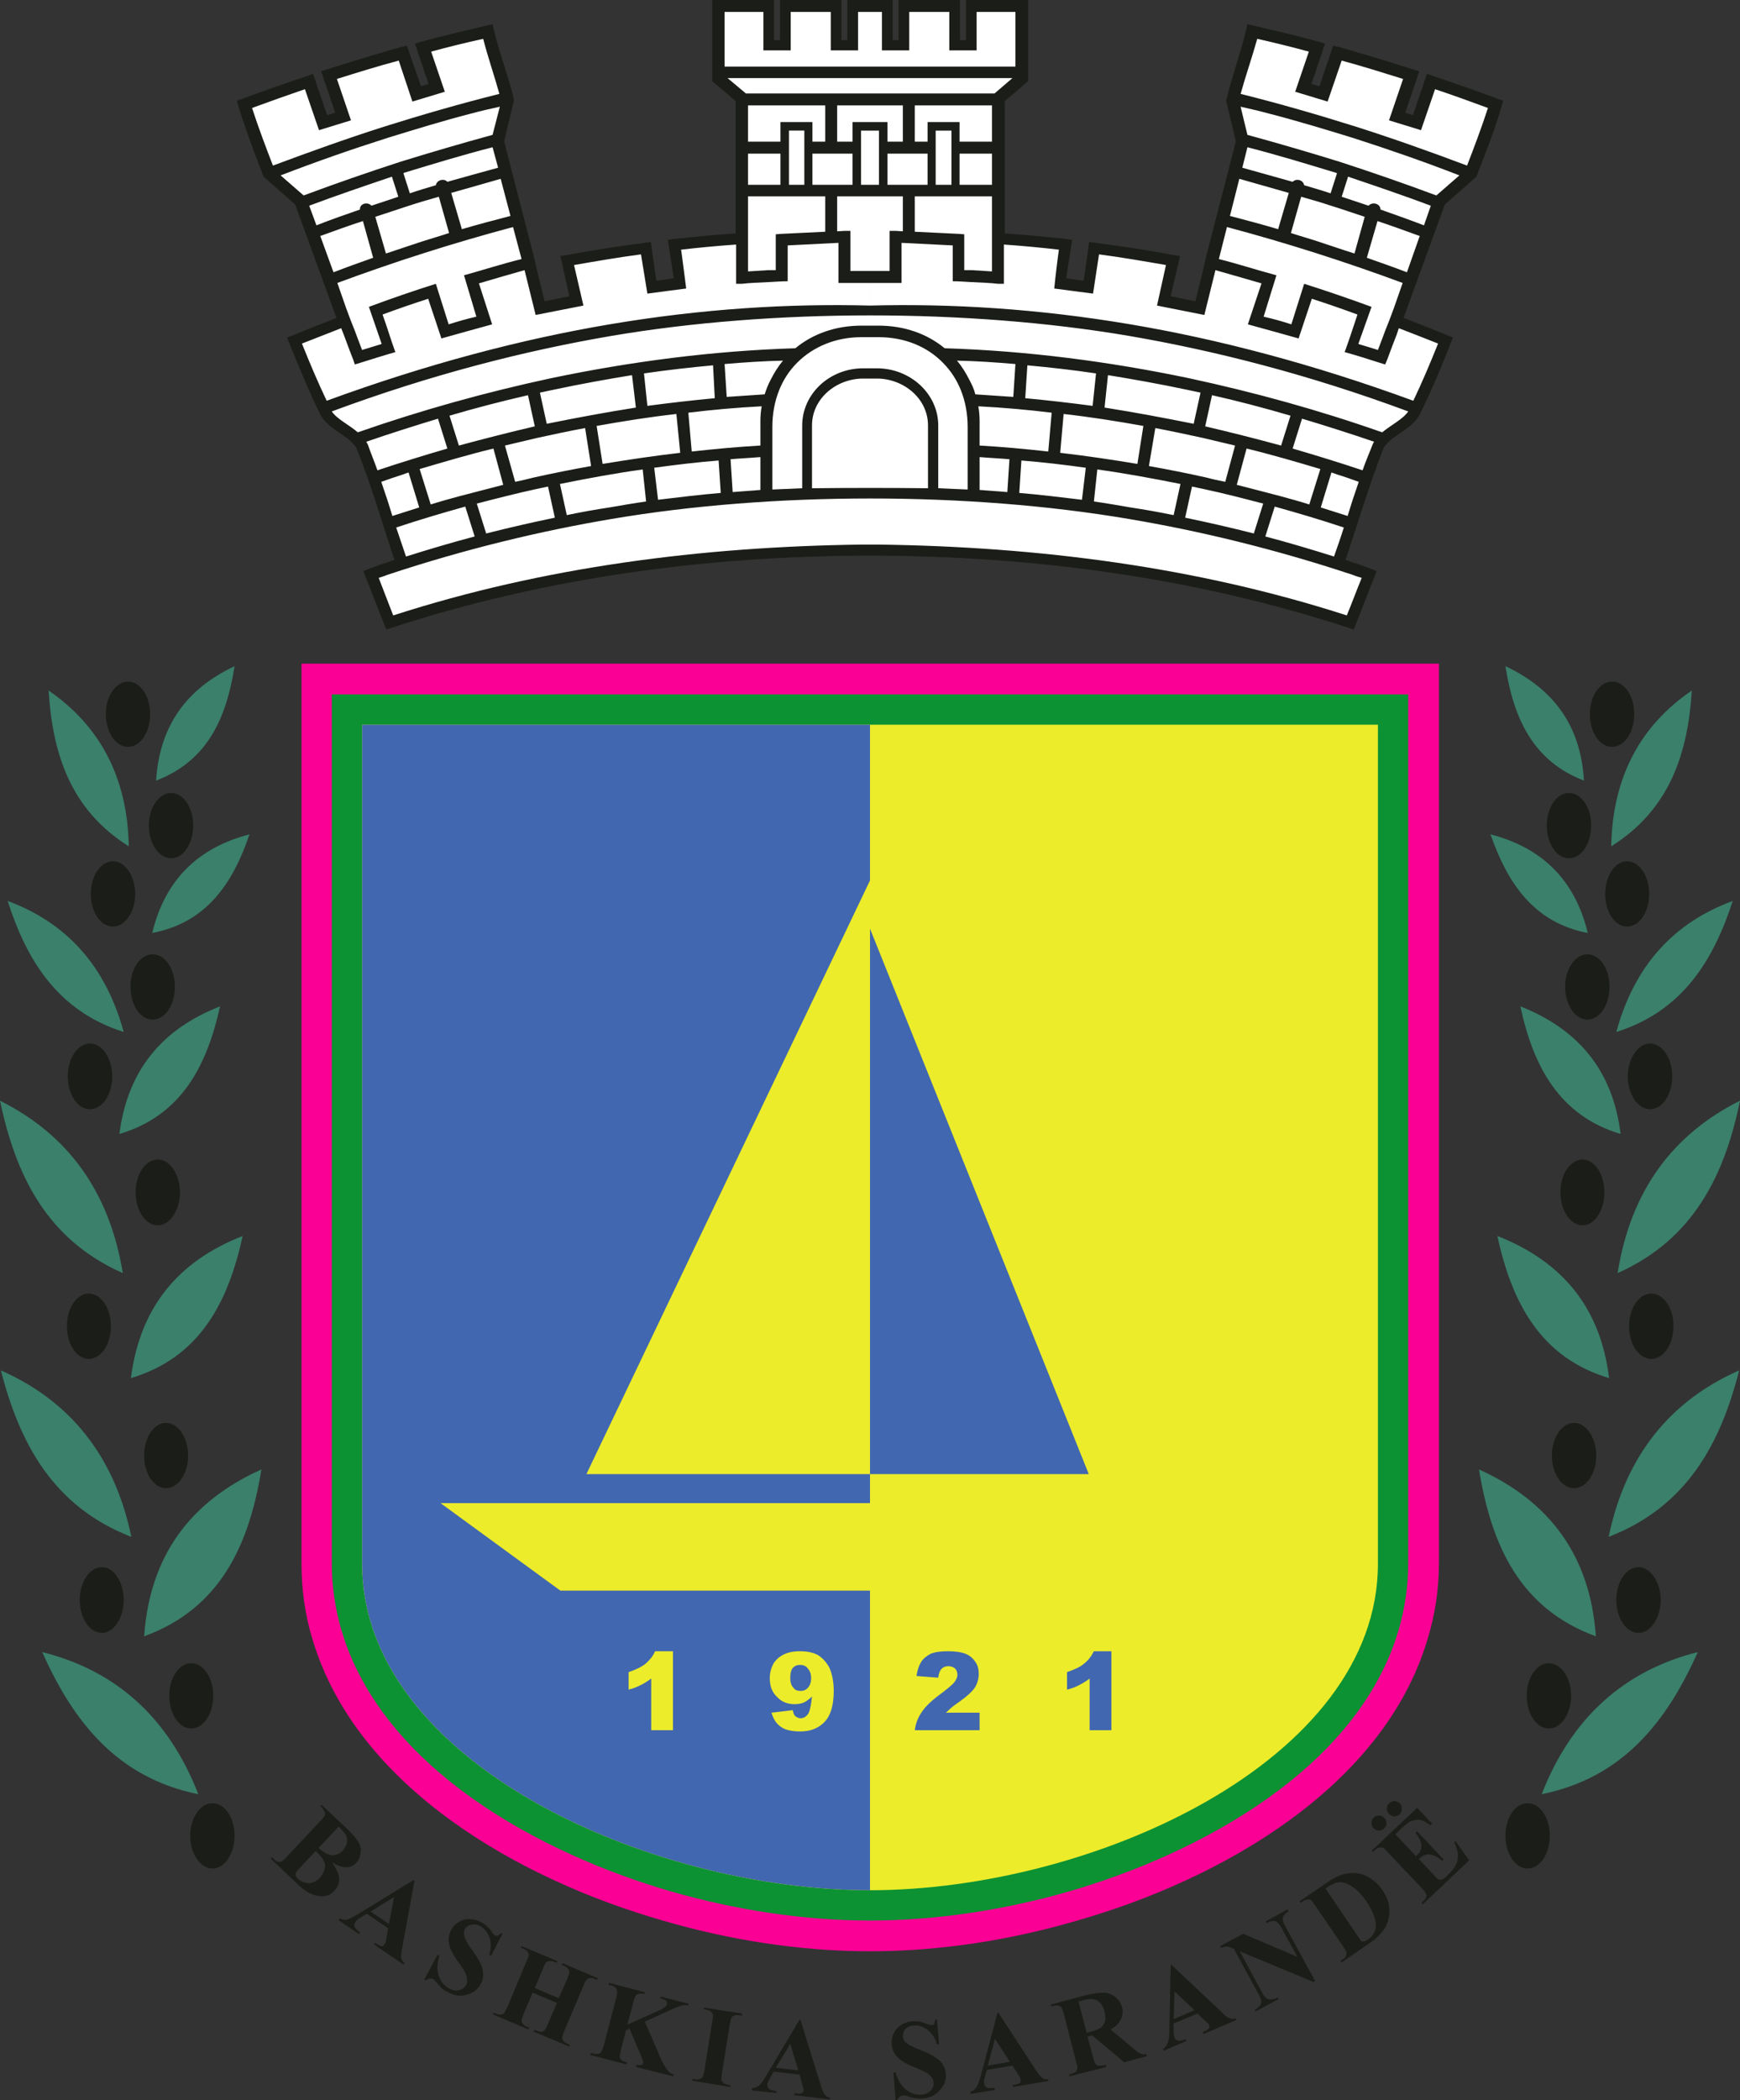
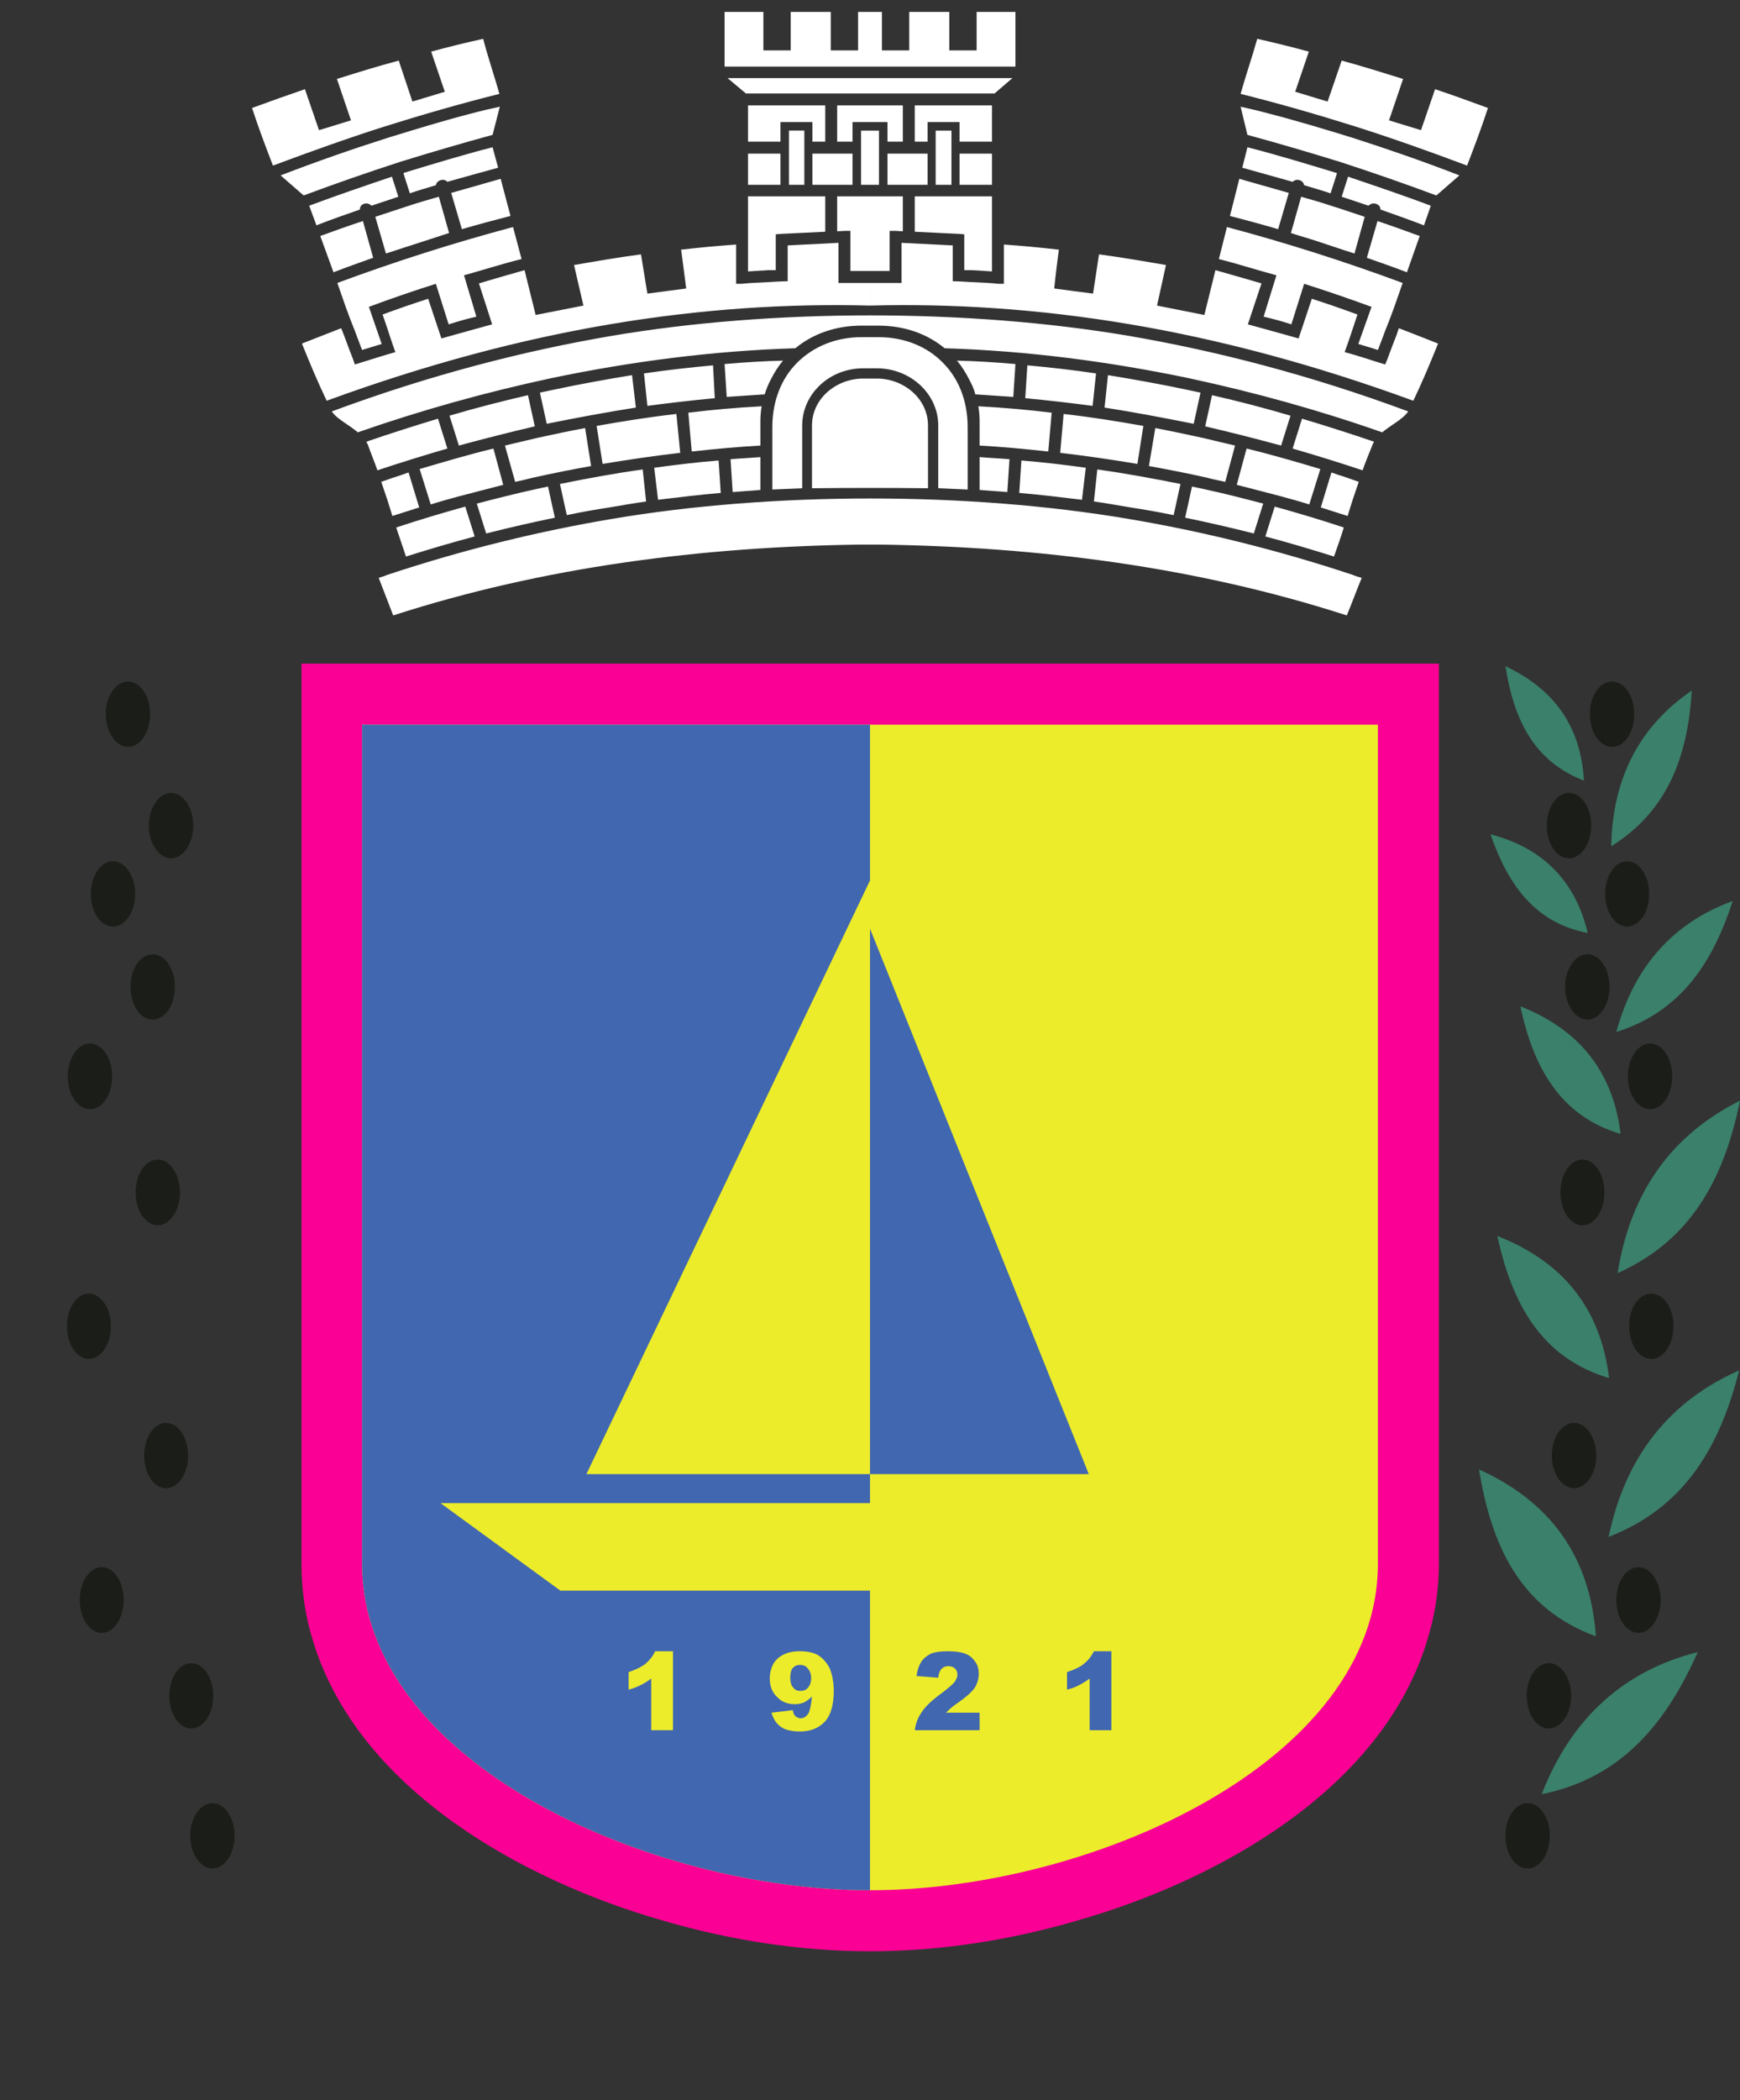
<svg xmlns="http://www.w3.org/2000/svg" xml:space="preserve" width="4.08in" height="4.921in" version="1.1" style="shape-rendering:geometricPrecision; text-rendering:geometricPrecision; image-rendering:optimizeQuality; fill-rule:evenodd; clip-rule:evenodd" viewBox="0 0 4080 4921">
  <rect x="0" y="0" width="4080" height="4921" fill="#333333" stroke="none" />
  <defs>
    <style type="text/css">
   
    .fil1 {fill:#0C9233}
    .fil4 {fill:#1B1D18}
    .fil6 {fill:#3A806B}
    .fil3 {fill:#4167B0}
    .fil2 {fill:#ECEC2A}
    .fil0 {fill:#FA0094}
    .fil5 {fill:white}
   
  </style>
  </defs>
  <g id="Layer_x0020_1">
    <g id="_618889920">
      <g>
        <path class="fil0" d="M2040 1555c397,0 794,0 1191,0l143 0 0 143c0,655 0,1311 0,1966 0,60 -9,120 -27,178 -105,350 -491,564 -821,658 -157,46 -322,72 -486,72 -163,0 -329,-26 -486,-72 -329,-94 -716,-308 -821,-658 -18,-58 -26,-118 -26,-178 0,-655 0,-1311 0,-1966l0 -143 142 0c397,0 794,0 1191,0z" />
-         <path class="fil1" d="M2040 1627c397,0 794,0 1191,0l71 0 0 71c0,655 0,1311 0,1966 0,53 -8,106 -23,157 -97,325 -469,523 -773,611 -150,43 -310,68 -466,68 -156,0 -316,-25 -466,-68 -304,-88 -676,-286 -773,-611 -15,-51 -23,-104 -23,-157 0,-655 0,-1311 0,-1966l0 -71 71 0c397,0 794,0 1191,0z" />
        <path class="fil2" d="M2040 1698c397,0 794,0 1191,0 0,681 0,1285 0,1966 0,463 -671,765 -1191,765 -520,0 -1191,-302 -1191,-765 0,-681 0,-1285 0,-1966 397,0 794,0 1191,0z" />
        <path class="fil3" d="M2040 2176l513 1278 -513 0 -665 0 665 -1391 0 -365c-397,0 -794,0 -1191,0 0,681 0,1285 0,1966 0,463 671,765 1191,765l0 -702 -726 0 -281 -205 1007 0 0 -68 0 -1278zm566 1693l0 185 -51 0 0 -121c-8,6 -16,11 -24,15 -7,4 -17,8 -29,11l0 -41c17,-6 31,-12 40,-20 10,-8 17,-17 23,-29l41 0zm-309 185l-152 0c2,-15 7,-29 16,-42 9,-14 25,-29 50,-47 14,-11 24,-19 28,-25 4,-6 6,-11 6,-16 0,-6 -2,-11 -6,-15 -4,-3 -9,-5 -15,-5 -7,0 -12,2 -16,6 -4,4 -7,11 -8,21l-51 -4c2,-14 6,-25 11,-33 5,-8 13,-14 22,-19 10,-4 23,-6 40,-6 18,0 32,2 42,6 10,4 17,10 23,19 6,8 8,18 8,28 0,11 -3,22 -9,32 -7,10 -19,21 -36,33 -10,7 -17,12 -20,15 -3,3 -7,6 -12,11l79 0 0 41zm-719 -185l0 185 -51 0 0 -121c-8,6 -16,11 -24,15 -8,4 -17,8 -29,11l0 -41c17,-6 30,-12 40,-20 9,-8 17,-17 22,-29l42 0zm231 144l50 -6c1,7 3,12 7,15 3,2 7,4 11,4 8,0 14,-4 19,-12 3,-6 6,-19 8,-39 -7,7 -13,11 -19,14 -6,3 -14,4 -22,4 -16,0 -30,-5 -41,-17 -12,-11 -17,-26 -17,-44 0,-12 3,-23 8,-33 6,-10 14,-17 24,-22 10,-5 22,-8 38,-8 18,0 32,3 43,9 11,7 20,17 27,30 6,14 10,32 10,54 0,33 -7,57 -21,72 -14,15 -33,23 -58,23 -14,0 -25,-2 -34,-5 -8,-3 -15,-8 -21,-15 -5,-6 -9,-14 -12,-24zm93 -81c0,-10 -3,-17 -8,-23 -5,-6 -11,-8 -18,-8 -7,0 -12,2 -17,7 -4,5 -6,13 -6,23 0,10 2,18 7,23 4,6 10,8 17,8 7,0 13,-2 18,-8 4,-5 7,-12 7,-22z" />
      </g>
      <g>
-         <path class="fil4" d="M767 270l19 -6 -33 -97 13 -4c58,-19 116,-36 175,-53l13 -3 33 95 18 -5 -32 -95 14 -4c51,-14 103,-26 154,-38l14 -3 3 13c13,55 34,108 47,163l0 3 -23 95 71 275c3,15 15,65 24,100 19,-4 39,-8 58,-12l-21 -94 14 -2c61,-12 123,-21 184,-29l14 -2 13 91c14,-2 28,-4 41,-6l-14 -90 14 -2c48,-5 96,-10 145,-13l0 -310 -55 -47 0 -190 145 0 0 94 14 0 0 -94 144 0 0 94 14 0 0 -94 53 0 53 0 0 94 14 0 0 -94 144 0 0 94 14 0 0 -94 146 0 0 190 -55 47 0 310c48,3 96,8 144,13l14 2 -14 90c14,2 27,4 41,6l13 -91 14 2c62,8 123,17 185,29l14 2 -22 94c20,4 39,8 58,12 9,-35 21,-85 24,-100l71 -275 -23 -95 1 -3c13,-55 33,-108 46,-163l3 -13 14 3c52,12 103,24 154,38l14 4 -32 95 19 5 32 -95 13 3c59,17 117,34 175,53l14 4 -33 97 18 6 33 -97 14 5c51,17 102,35 153,54l12 4 -4 13c-16,55 -37,108 -58,162l-1 3 -74 65 -97 266c35,13 69,27 104,41l12 5 -5 12c-22,57 -46,113 -73,168 -18,36 -75,53 -86,82 -33,84 -59,173 -88,259 20,7 40,13 60,21l13 5 -5 13c-15,37 -29,75 -44,112l-5 12 -12 -4c-361,-118 -742,-169 -1122,-169 -380,0 -760,51 -1122,169l-12 4 -5 -12c-15,-37 -29,-75 -44,-112l-5 -13 13 -5c20,-8 40,-14 60,-21 -29,-86 -54,-175 -88,-259 -11,-29 -68,-46 -86,-82 -27,-55 -50,-111 -73,-168l-5 -12 13 -5c34,-14 69,-28 103,-41l-97 -266 -74 -65 -1 -3c-21,-54 -41,-107 -58,-162l-4 -13 12 -4c51,-19 102,-37 154,-54l13 -5 33 97z" />
        <g>
-           <path class="fil5" d="M1503 596c-53,7 -105,16 -157,25l22 95 -112 22 -26 -105c-42,12 -60,17 -107,31l31 96c-30,8 -90,25 -119,33l-31 -93c-40,13 -69,23 -107,37 11,30 19,58 30,88 -28,8 -53,16 -82,25l-13 4 -4 -12c-9,-22 -15,-40 -22,-58l-6 -15c-31,12 -61,24 -92,36 18,45 37,90 58,134 235,-86 456,-144 663,-179 219,-37 423,-49 611,-44l0 -53 -74 0 0 -94 -119 6 0 84c-12,0 -28,1 -45,2 -22,1 -46,2 -63,4l-13 0c0,-30 0,-61 0,-92 -43,3 -86,7 -129,12 2,12 8,61 12,91 -31,4 -62,8 -91,12l-15 -92zm1074 0c53,7 105,16 157,25l-21 95 111 22 26 -105c42,12 60,17 108,31l-32 96c30,8 90,25 119,33l31 -93c40,13 69,23 107,37 -10,30 -19,58 -30,88 29,8 54,16 82,25l13 4 5 -12c8,-22 15,-40 22,-58l5 -15c31,12 62,24 92,36 -18,45 -37,90 -58,134 -235,-86 -456,-144 -663,-179 -219,-37 -423,-49 -611,-44l0 -53 74 0 0 -94 120 6 0 84c12,0 28,1 44,2 22,1 46,2 63,4l13 0c0,-30 0,-61 0,-92 43,3 86,7 129,12 -2,12 -8,61 -11,91 31,4 61,8 91,12l14 -92zm-1655 846c353,-114 724,-161 1097,-166 14,0 28,0 42,0 373,5 744,52 1097,166 12,-29 23,-59 35,-88 -7,-2 -14,-4 -21,-7 -184,-61 -359,-103 -525,-131 -377,-64 -836,-64 -1213,0 -166,28 -342,70 -526,131 -7,3 -14,5 -20,7 11,29 23,59 34,88zm1254 -298l0 -147c0,-64 -58,-110 -120,-110l-32 0c-62,0 -120,46 -120,110l0 147c90,-1 183,-1 272,0zm1113 -481l-21 60c-7,19 -13,35 -20,52 -5,14 -11,29 -17,45 -19,-6 -26,-8 -46,-14l31 -87c-49,-18 -110,-39 -158,-54l-30 95c-21,-7 -43,-13 -65,-18l30 -97c-45,-12 -91,-27 -135,-38l19 -75c139,37 277,81 412,131zm-1208 -303l0 73 4 0c30,0 60,0 90,0l0 -73c-32,0 -63,0 -94,0zm-41 -54l21 0 0 127 -21 0 -21 0 0 -127 21 0zm154 0l37 0 0 127 -37 0 0 -127zm187 -150l0 -128 -91 0 0 90 -64 0 0 -90 -94 0 0 90 -64 0 0 -90 -28 0 -28 0 0 90 -64 0 0 -90 -94 0 0 90 -64 0 0 -90 -91 0 0 128 341 0 341 0zm-49 63l42 -36 -334 0 -334 0 43 36 291 0 292 0zm-251 113l36 0 0 -85 -77 0 -77 0 0 85 36 0 0 -46 41 0 41 0 0 46zm36 210l0 -82 -77 0 -77 0 0 82 17 -1 14 0 0 14 0 80 46 0 46 0 0 -80 0 -14 15 0 16 1zm-77 321l16 0c79,0 144,60 144,134l0 147c23,1 46,2 69,3l0 -146c0,-63 -22,-115 -58,-151 -37,-38 -90,-60 -151,-60l-20 0 -20 0c-60,0 -113,22 -151,60 -36,36 -58,88 -58,151l0 146c24,-1 47,-2 70,-3l0 -147c0,-74 64,-134 143,-134l16 0zm175 -47c194,6 385,31 572,70 154,33 306,75 454,127 22,-18 49,-31 61,-49 -232,-86 -451,-142 -655,-177 -377,-64 -836,-64 -1213,0 -205,35 -424,91 -656,177 12,18 40,31 61,49 149,-52 300,-94 454,-127 187,-39 378,-64 572,-70 41,-34 95,-53 155,-53l20 0 20 0c60,0 114,19 155,53zm1274 -563c-15,46 -32,91 -49,135 -85,-32 -172,-63 -260,-91 -89,-28 -179,-54 -271,-77 12,-43 27,-86 39,-129 40,9 81,19 121,30l-32 94 76 23 33 -96c48,13 96,28 144,43l-33 97 75 23 33 -96c42,14 83,29 124,44zm-67 158l-54 47c-75,-28 -150,-54 -227,-79 -71,-22 -143,-43 -216,-63l-16 -66c22,5 44,10 66,16 66,17 132,37 197,57 84,27 168,56 250,88zm-67 71l-16 46c-34,-13 -68,-25 -102,-37 0,-14 -19,-19 -28,-9 -21,-7 -42,-14 -63,-21l15 -47c65,22 130,44 194,68zm-297 -48c-2,-12 -18,-17 -27,-8 -39,-11 -79,-22 -118,-33l12 -48c70,18 139,39 208,60l2 1 -15 47c-21,-7 -42,-13 -62,-19zm271 119l-30 85c-31,-12 -63,-23 -94,-34l25 -86c33,11 66,23 99,35zm-302 -7l24 -85c25,7 49,14 73,22 26,8 51,17 76,25l-24 86c-29,-9 -57,-19 -85,-28 -21,-7 -43,-13 -64,-20zm-143 -40l22 -87c39,11 77,22 116,33l-25 85c-37,-11 -75,-21 -113,-31zm-558 -259l0 85 -76 0 0 -46 -75 0 0 46 -30 0 0 -85 181 0zm0 113l0 73 -76 0 0 -73 76 0zm0 100l0 99 0 77c-14,-1 -30,-2 -47,-3 -6,0 -12,0 -18,0l0 -71 0 -13 -13 -1 -103 -5 0 -83 181 0zm36 693c-21,-2 -43,-3 -65,-5l0 -77c23,2 47,3 70,5l-5 77zm175 18c-50,-6 -99,-12 -147,-16l5 -76c50,4 101,10 151,17l-9 75zm215 36c-34,-7 -68,-13 -101,-18 -29,-5 -58,-10 -86,-14l8 -75c65,9 130,21 195,34l-16 73zm188 43c-55,-14 -108,-26 -161,-37l16 -73c9,2 19,4 28,6 47,10 93,22 139,34l-22 70zm211 -14c-7,23 -15,45 -23,68 -54,-17 -108,-33 -161,-47l22 -70c54,15 108,31 162,49zm-693 -178c-54,-6 -107,-11 -161,-14l0 -43c0,-3 0,-6 0,-8l0 -7c0,-11 -1,-23 -3,-34 58,3 115,8 172,15l-8 91zm209 29c-60,-10 -121,-19 -181,-26l8 -91c63,7 125,17 187,28l-14 89zm206 42c-15,-3 -29,-6 -44,-10 -45,-10 -90,-19 -135,-27l15 -89c37,7 74,15 111,23 25,6 51,12 76,18l-23 85zm197 53c-22,-7 -44,-13 -66,-19 -34,-9 -69,-18 -104,-27l23 -85c58,14 116,31 173,48l-26 83zm66 -70c17,5 33,11 50,17 -9,26 -18,53 -26,80 -21,-7 -42,-13 -63,-20l25 -82 14 5zm-760 -182c-29,-2 -59,-4 -89,-6 -3,-12 -8,-23 -14,-34 -8,-16 -18,-32 -29,-45 46,1 91,4 137,8l-5 77zm186 21c-53,-7 -105,-13 -158,-18l5 -77c54,5 108,11 161,19l-8 76zm237 42c-70,-14 -139,-27 -209,-38l8 -76c61,10 123,21 184,34 11,2 22,5 33,7l-16 73zm205 51c-59,-16 -118,-31 -178,-45l0 0 16 -73c62,14 123,30 184,48l-22 70zm218 -9c-2,3 -3,5 -4,8 -8,20 -16,39 -23,59 -54,-18 -109,-35 -164,-51l22 -70c57,17 113,35 169,54zm-2431 -372l21 60c7,19 13,35 20,52 5,14 11,29 17,45 20,-6 26,-8 46,-14l-30 -87c48,-18 109,-39 157,-54l30 95c22,-7 43,-13 65,-18l-29 -97c44,-12 90,-27 135,-38l-20 -75c-139,37 -277,81 -412,131zm1208 -303l0 73 -4 0c-30,0 -60,0 -90,0l0 -73c32,0 63,0 94,0zm-113 -54l-36 0 0 127 36 0 0 -127zm-1295 -53c15,46 32,91 49,135 86,-32 172,-63 260,-91 89,-28 179,-54 271,-77 -12,-43 -27,-86 -38,-129 -41,9 -82,19 -122,30l32 94 -76 23 -32 -96c-49,13 -97,28 -145,43l33 97 -75 23 -33 -96c-41,14 -83,29 -124,44zm67 158l54 47c75,-28 150,-54 227,-79 71,-22 143,-43 216,-63l17 -66c-23,5 -45,10 -67,16 -66,17 -131,37 -196,57 -85,27 -168,56 -251,88zm67 71l17 46c33,-13 67,-25 102,-37 -1,-14 18,-19 27,-9 21,-7 42,-14 63,-21l-15 -47c-65,22 -130,44 -194,68zm297 -48c2,-12 19,-17 27,-8 39,-11 79,-22 119,-33l-13 -48c-70,18 -139,39 -208,60l-1 1 15 47c20,-7 41,-13 61,-19zm-271 119l31 85c31,-12 62,-23 93,-34l-24 -86c-34,11 -67,23 -100,35zm302 -7l-24 -85c-25,7 -49,14 -73,22 -25,8 -51,17 -76,25l25 86c28,-9 56,-19 84,-28 22,-7 43,-13 64,-20zm144 -40l-23 -87c-38,11 -77,22 -116,33l25 85c38,-11 75,-21 114,-31zm557 -259l0 85 76 0 0 -46 75 0 0 46 30 0 0 -85 -181 0zm0 113l0 73 76 0 0 -73 -76 0zm0 100l0 99 0 77c14,-1 30,-2 47,-3 6,0 12,0 18,0l0 -71 0 -13 13 -1 103 -5 0 -83 -181 0zm-36 693c22,-2 44,-3 65,-5l0 -77c-23,2 -47,3 -70,5l5 77zm-175 18c50,-6 99,-12 147,-16l-5 -76c-50,4 -100,10 -151,17l9 75zm-214 36c33,-7 67,-13 100,-18 29,-5 58,-10 86,-14l-8 -75c-65,9 -130,21 -194,34l16 73zm-189 43c55,-14 108,-26 161,-37l-16 -73c-9,2 -18,4 -28,6 -46,10 -93,22 -139,34l22 70zm-211 -14c8,23 15,45 23,68 54,-17 108,-33 161,-47l-22 -70c-54,15 -108,31 -162,49zm693 -178c54,-6 107,-11 161,-14l0 -43c0,-3 0,-6 0,-8l0 -7c0,-11 1,-23 3,-34 -58,3 -115,8 -172,15l8 91zm-209 29c61,-10 121,-19 182,-26l-9 -91c-63,7 -125,17 -187,28l14 89zm-205 42c14,-3 28,-6 43,-10 45,-10 90,-19 135,-27l-14 -89c-38,7 -75,15 -112,23 -25,6 -50,12 -76,18l24 85zm-198 53c22,-7 44,-13 66,-19 35,-9 69,-18 104,-27l-23 -85c-58,14 -115,31 -173,48l26 83zm-66 -70c-16,5 -33,11 -50,17 9,26 18,53 26,80 21,-7 42,-13 63,-20l-25 -82 -14 5zm760 -182c30,-2 59,-4 89,-6 4,-12 8,-23 14,-34 8,-16 18,-32 29,-45 -45,1 -91,4 -137,8l5 77zm-186 21c53,-7 105,-13 158,-18l-4 -77c-54,5 -108,11 -162,19l8 76zm-236 42c69,-14 139,-27 209,-38l-9 -76c-61,10 -122,21 -183,34 -11,2 -22,5 -33,7l16 73zm-206 51c59,-16 118,-31 178,-45l0 0 -16 -73c-61,14 -123,30 -184,48l22 70zm-217 -9c1,3 3,5 4,8 7,20 15,39 22,59 54,-18 109,-35 164,-51l-22 -70c-56,17 -113,35 -168,54z" />
+           <path class="fil5" d="M1503 596c-53,7 -105,16 -157,25l22 95 -112 22 -26 -105c-42,12 -60,17 -107,31l31 96c-30,8 -90,25 -119,33l-31 -93c-40,13 -69,23 -107,37 11,30 19,58 30,88 -28,8 -53,16 -82,25l-13 4 -4 -12c-9,-22 -15,-40 -22,-58l-6 -15c-31,12 -61,24 -92,36 18,45 37,90 58,134 235,-86 456,-144 663,-179 219,-37 423,-49 611,-44l0 -53 -74 0 0 -94 -119 6 0 84c-12,0 -28,1 -45,2 -22,1 -46,2 -63,4l-13 0c0,-30 0,-61 0,-92 -43,3 -86,7 -129,12 2,12 8,61 12,91 -31,4 -62,8 -91,12l-15 -92zm1074 0c53,7 105,16 157,25l-21 95 111 22 26 -105c42,12 60,17 108,31l-32 96c30,8 90,25 119,33l31 -93c40,13 69,23 107,37 -10,30 -19,58 -30,88 29,8 54,16 82,25l13 4 5 -12c8,-22 15,-40 22,-58l5 -15c31,12 62,24 92,36 -18,45 -37,90 -58,134 -235,-86 -456,-144 -663,-179 -219,-37 -423,-49 -611,-44l0 -53 74 0 0 -94 120 6 0 84c12,0 28,1 44,2 22,1 46,2 63,4l13 0c0,-30 0,-61 0,-92 43,3 86,7 129,12 -2,12 -8,61 -11,91 31,4 61,8 91,12l14 -92zm-1655 846c353,-114 724,-161 1097,-166 14,0 28,0 42,0 373,5 744,52 1097,166 12,-29 23,-59 35,-88 -7,-2 -14,-4 -21,-7 -184,-61 -359,-103 -525,-131 -377,-64 -836,-64 -1213,0 -166,28 -342,70 -526,131 -7,3 -14,5 -20,7 11,29 23,59 34,88zm1254 -298l0 -147c0,-64 -58,-110 -120,-110l-32 0c-62,0 -120,46 -120,110l0 147c90,-1 183,-1 272,0zm1113 -481l-21 60c-7,19 -13,35 -20,52 -5,14 -11,29 -17,45 -19,-6 -26,-8 -46,-14l31 -87c-49,-18 -110,-39 -158,-54l-30 95c-21,-7 -43,-13 -65,-18l30 -97c-45,-12 -91,-27 -135,-38l19 -75c139,37 277,81 412,131zm-1208 -303l0 73 4 0c30,0 60,0 90,0l0 -73c-32,0 -63,0 -94,0zm-41 -54l21 0 0 127 -21 0 -21 0 0 -127 21 0zm154 0l37 0 0 127 -37 0 0 -127zm187 -150l0 -128 -91 0 0 90 -64 0 0 -90 -94 0 0 90 -64 0 0 -90 -28 0 -28 0 0 90 -64 0 0 -90 -94 0 0 90 -64 0 0 -90 -91 0 0 128 341 0 341 0zm-49 63l42 -36 -334 0 -334 0 43 36 291 0 292 0zm-251 113l36 0 0 -85 -77 0 -77 0 0 85 36 0 0 -46 41 0 41 0 0 46zm36 210l0 -82 -77 0 -77 0 0 82 17 -1 14 0 0 14 0 80 46 0 46 0 0 -80 0 -14 15 0 16 1zm-77 321l16 0c79,0 144,60 144,134l0 147c23,1 46,2 69,3l0 -146c0,-63 -22,-115 -58,-151 -37,-38 -90,-60 -151,-60l-20 0 -20 0c-60,0 -113,22 -151,60 -36,36 -58,88 -58,151l0 146c24,-1 47,-2 70,-3l0 -147c0,-74 64,-134 143,-134l16 0zm175 -47c194,6 385,31 572,70 154,33 306,75 454,127 22,-18 49,-31 61,-49 -232,-86 -451,-142 -655,-177 -377,-64 -836,-64 -1213,0 -205,35 -424,91 -656,177 12,18 40,31 61,49 149,-52 300,-94 454,-127 187,-39 378,-64 572,-70 41,-34 95,-53 155,-53l20 0 20 0c60,0 114,19 155,53zm1274 -563c-15,46 -32,91 -49,135 -85,-32 -172,-63 -260,-91 -89,-28 -179,-54 -271,-77 12,-43 27,-86 39,-129 40,9 81,19 121,30l-32 94 76 23 33 -96c48,13 96,28 144,43l-33 97 75 23 33 -96c42,14 83,29 124,44zm-67 158l-54 47c-75,-28 -150,-54 -227,-79 -71,-22 -143,-43 -216,-63l-16 -66c22,5 44,10 66,16 66,17 132,37 197,57 84,27 168,56 250,88zm-67 71l-16 46c-34,-13 -68,-25 -102,-37 0,-14 -19,-19 -28,-9 -21,-7 -42,-14 -63,-21l15 -47c65,22 130,44 194,68zm-297 -48c-2,-12 -18,-17 -27,-8 -39,-11 -79,-22 -118,-33l12 -48c70,18 139,39 208,60l2 1 -15 47c-21,-7 -42,-13 -62,-19zm271 119l-30 85c-31,-12 -63,-23 -94,-34l25 -86c33,11 66,23 99,35zm-302 -7l24 -85c25,7 49,14 73,22 26,8 51,17 76,25l-24 86c-29,-9 -57,-19 -85,-28 -21,-7 -43,-13 -64,-20zm-143 -40l22 -87c39,11 77,22 116,33l-25 85c-37,-11 -75,-21 -113,-31zm-558 -259l0 85 -76 0 0 -46 -75 0 0 46 -30 0 0 -85 181 0zm0 113l0 73 -76 0 0 -73 76 0zm0 100l0 99 0 77c-14,-1 -30,-2 -47,-3 -6,0 -12,0 -18,0l0 -71 0 -13 -13 -1 -103 -5 0 -83 181 0zm36 693c-21,-2 -43,-3 -65,-5l0 -77c23,2 47,3 70,5l-5 77zm175 18c-50,-6 -99,-12 -147,-16l5 -76c50,4 101,10 151,17l-9 75zm215 36c-34,-7 -68,-13 -101,-18 -29,-5 -58,-10 -86,-14l8 -75c65,9 130,21 195,34l-16 73zm188 43c-55,-14 -108,-26 -161,-37l16 -73c9,2 19,4 28,6 47,10 93,22 139,34l-22 70zm211 -14c-7,23 -15,45 -23,68 -54,-17 -108,-33 -161,-47l22 -70c54,15 108,31 162,49zm-693 -178c-54,-6 -107,-11 -161,-14l0 -43c0,-3 0,-6 0,-8l0 -7c0,-11 -1,-23 -3,-34 58,3 115,8 172,15l-8 91zm209 29c-60,-10 -121,-19 -181,-26l8 -91c63,7 125,17 187,28l-14 89zm206 42c-15,-3 -29,-6 -44,-10 -45,-10 -90,-19 -135,-27l15 -89c37,7 74,15 111,23 25,6 51,12 76,18l-23 85zm197 53c-22,-7 -44,-13 -66,-19 -34,-9 -69,-18 -104,-27l23 -85c58,14 116,31 173,48l-26 83zm66 -70c17,5 33,11 50,17 -9,26 -18,53 -26,80 -21,-7 -42,-13 -63,-20l25 -82 14 5zm-760 -182c-29,-2 -59,-4 -89,-6 -3,-12 -8,-23 -14,-34 -8,-16 -18,-32 -29,-45 46,1 91,4 137,8l-5 77zm186 21c-53,-7 -105,-13 -158,-18l5 -77c54,5 108,11 161,19l-8 76zm237 42c-70,-14 -139,-27 -209,-38l8 -76c61,10 123,21 184,34 11,2 22,5 33,7l-16 73zm205 51c-59,-16 -118,-31 -178,-45l0 0 16 -73c62,14 123,30 184,48l-22 70zm218 -9c-2,3 -3,5 -4,8 -8,20 -16,39 -23,59 -54,-18 -109,-35 -164,-51l22 -70c57,17 113,35 169,54zm-2431 -372l21 60c7,19 13,35 20,52 5,14 11,29 17,45 20,-6 26,-8 46,-14l-30 -87c48,-18 109,-39 157,-54l30 95c22,-7 43,-13 65,-18l-29 -97c44,-12 90,-27 135,-38l-20 -75c-139,37 -277,81 -412,131zm1208 -303l0 73 -4 0c-30,0 -60,0 -90,0l0 -73c32,0 63,0 94,0zm-113 -54l-36 0 0 127 36 0 0 -127zm-1295 -53c15,46 32,91 49,135 86,-32 172,-63 260,-91 89,-28 179,-54 271,-77 -12,-43 -27,-86 -38,-129 -41,9 -82,19 -122,30l32 94 -76 23 -32 -96c-49,13 -97,28 -145,43l33 97 -75 23 -33 -96c-41,14 -83,29 -124,44zm67 158l54 47c75,-28 150,-54 227,-79 71,-22 143,-43 216,-63l17 -66c-23,5 -45,10 -67,16 -66,17 -131,37 -196,57 -85,27 -168,56 -251,88zm67 71l17 46c33,-13 67,-25 102,-37 -1,-14 18,-19 27,-9 21,-7 42,-14 63,-21l-15 -47c-65,22 -130,44 -194,68zm297 -48c2,-12 19,-17 27,-8 39,-11 79,-22 119,-33l-13 -48c-70,18 -139,39 -208,60l-1 1 15 47c20,-7 41,-13 61,-19zm-271 119l31 85c31,-12 62,-23 93,-34l-24 -86c-34,11 -67,23 -100,35zm302 -7l-24 -85c-25,7 -49,14 -73,22 -25,8 -51,17 -76,25l25 86zm144 -40l-23 -87c-38,11 -77,22 -116,33l25 85c38,-11 75,-21 114,-31zm557 -259l0 85 76 0 0 -46 75 0 0 46 30 0 0 -85 -181 0zm0 113l0 73 76 0 0 -73 -76 0zm0 100l0 99 0 77c14,-1 30,-2 47,-3 6,0 12,0 18,0l0 -71 0 -13 13 -1 103 -5 0 -83 -181 0zm-36 693c22,-2 44,-3 65,-5l0 -77c-23,2 -47,3 -70,5l5 77zm-175 18c50,-6 99,-12 147,-16l-5 -76c-50,4 -100,10 -151,17l9 75zm-214 36c33,-7 67,-13 100,-18 29,-5 58,-10 86,-14l-8 -75c-65,9 -130,21 -194,34l16 73zm-189 43c55,-14 108,-26 161,-37l-16 -73c-9,2 -18,4 -28,6 -46,10 -93,22 -139,34l22 70zm-211 -14c8,23 15,45 23,68 54,-17 108,-33 161,-47l-22 -70c-54,15 -108,31 -162,49zm693 -178c54,-6 107,-11 161,-14l0 -43c0,-3 0,-6 0,-8l0 -7c0,-11 1,-23 3,-34 -58,3 -115,8 -172,15l8 91zm-209 29c61,-10 121,-19 182,-26l-9 -91c-63,7 -125,17 -187,28l14 89zm-205 42c14,-3 28,-6 43,-10 45,-10 90,-19 135,-27l-14 -89c-38,7 -75,15 -112,23 -25,6 -50,12 -76,18l24 85zm-198 53c22,-7 44,-13 66,-19 35,-9 69,-18 104,-27l-23 -85c-58,14 -115,31 -173,48l26 83zm-66 -70c-16,5 -33,11 -50,17 9,26 18,53 26,80 21,-7 42,-13 63,-20l-25 -82 -14 5zm760 -182c30,-2 59,-4 89,-6 4,-12 8,-23 14,-34 8,-16 18,-32 29,-45 -45,1 -91,4 -137,8l5 77zm-186 21c53,-7 105,-13 158,-18l-4 -77c-54,5 -108,11 -162,19l8 76zm-236 42c69,-14 139,-27 209,-38l-9 -76c-61,10 -122,21 -183,34 -11,2 -22,5 -33,7l16 73zm-206 51c59,-16 118,-31 178,-45l0 0 -16 -73c-61,14 -123,30 -184,48l22 70zm-217 -9c1,3 3,5 4,8 7,20 15,39 22,59 54,-18 109,-35 164,-51l-22 -70c-56,17 -113,35 -168,54z" />
        </g>
      </g>
      <g id="_618897152">
        <g>
          <path class="fil6" d="M3981 3871c-168,42 -295,150 -366,333 193,-39 295,-174 366,-333zm-451 -2310c113,53 177,140 184,268 -120,-46 -165,-147 -184,-268zm437 57c-119,81 -186,201 -189,365 139,-87 180,-221 189,-365zm-472 337c120,31 198,106 228,231 -126,-24 -188,-116 -228,-231zm568 156c-136,50 -230,149 -273,307 156,-49 228,-169 273,-307zm-498 247c135,53 217,150 235,299 -144,-43 -205,-159 -235,-299zm515 221c-156,78 -256,209 -287,404 180,-80 252,-233 287,-404zm-569 317c151,59 242,167 262,333 -161,-48 -228,-177 -262,-333zm567 315c-159,70 -266,197 -306,390 184,-71 263,-220 306,-390zm-610 232c166,75 261,203 274,391 -178,-65 -245,-213 -274,-391z" />
          <path class="fil4" d="M3780 1597c29,0 52,34 52,76 0,43 -23,77 -52,77 -29,0 -52,-34 -52,-77 0,-42 23,-76 52,-76zm-198 2628c29,0 52,34 52,76 0,43 -23,77 -52,77 -29,0 -52,-34 -52,-77 0,-42 23,-76 52,-76zm50 -328c28,0 52,34 52,76 0,43 -24,77 -52,77 -29,0 -52,-34 -52,-77 0,-42 23,-76 52,-76zm210 -225c28,0 52,35 52,77 0,42 -24,77 -52,77 -29,0 -52,-35 -52,-77 0,-42 23,-77 52,-77zm-151 -338c28,0 52,34 52,77 0,42 -24,76 -52,76 -29,0 -52,-34 -52,-76 0,-43 23,-77 52,-77zm181 -303c29,0 52,34 52,76 0,43 -23,77 -52,77 -29,0 -52,-34 -52,-77 0,-42 23,-76 52,-76zm-161 -314c28,0 51,34 51,77 0,42 -23,77 -51,77 -29,0 -52,-35 -52,-77 0,-43 23,-77 52,-77zm158 -272c29,0 52,35 52,77 0,43 -23,77 -52,77 -28,0 -52,-34 -52,-77 0,-42 24,-77 52,-77zm-147 -209c29,0 52,34 52,76 0,43 -23,77 -52,77 -28,0 -52,-34 -52,-77 0,-42 24,-76 52,-76zm93 -218c29,0 52,34 52,77 0,42 -23,76 -52,76 -28,0 -51,-34 -51,-76 0,-43 23,-77 51,-77zm-136 -160c29,0 52,34 52,76 0,43 -23,77 -52,77 -29,0 -52,-34 -52,-77 0,-42 23,-76 52,-76z" />
        </g>
        <g>
-           <path class="fil6" d="M99 3871c169,42 295,150 366,333 -193,-39 -295,-174 -366,-333zm451 -2310c-113,53 -176,140 -184,268 121,-46 165,-147 184,-268zm-436 57c118,81 185,201 188,365 -139,-87 -179,-221 -188,-365zm471 337c-120,31 -198,106 -228,231 127,-24 189,-116 228,-231zm-567 156c135,50 229,149 272,307 -155,-49 -228,-169 -272,-307zm498 247c-136,53 -217,150 -236,299 145,-43 205,-159 236,-299zm-516 221c156,78 256,209 288,404 -181,-80 -252,-233 -288,-404zm569 317c-151,59 -241,167 -262,333 161,-48 228,-177 262,-333zm-567 315c159,70 266,197 306,390 -184,-71 -262,-220 -306,-390zm611 232c-167,75 -262,203 -275,391 178,-65 246,-213 275,-391z" />
          <path class="fil4" d="M300 1597c-28,0 -52,34 -52,76 0,43 24,77 52,77 29,0 52,-34 52,-77 0,-42 -23,-76 -52,-76zm198 2628c-28,0 -52,34 -52,76 0,43 24,77 52,77 29,0 52,-34 52,-77 0,-42 -23,-76 -52,-76zm-50 -328c-28,0 -51,34 -51,76 0,43 23,77 51,77 29,0 52,-34 52,-77 0,-42 -23,-76 -52,-76zm-209 -225c-29,0 -52,35 -52,77 0,42 23,77 52,77 28,0 51,-35 51,-77 0,-42 -23,-77 -51,-77zm150 -338c-28,0 -51,34 -51,77 0,42 23,76 51,76 29,0 52,-34 52,-76 0,-43 -23,-77 -52,-77zm-181 -303c-28,0 -51,34 -51,76 0,43 23,77 51,77 29,0 52,-34 52,-77 0,-42 -23,-76 -52,-76zm162 -314c-29,0 -52,34 -52,77 0,42 23,77 52,77 28,0 52,-35 52,-77 0,-43 -24,-77 -52,-77zm-159 -272c-29,0 -52,35 -52,77 0,43 23,77 52,77 29,0 52,-34 52,-77 0,-42 -23,-77 -52,-77zm147 -209c-29,0 -52,34 -52,76 0,43 23,77 52,77 29,0 52,-34 52,-77 0,-42 -23,-76 -52,-76zm-93 -218c-29,0 -52,34 -52,77 0,42 23,76 52,76 28,0 52,-34 52,-76 0,-43 -24,-77 -52,-77zm136 -160c-28,0 -52,34 -52,76 0,43 24,77 52,77 29,0 52,-34 52,-77 0,-42 -23,-76 -52,-76z" />
        </g>
      </g>
-       <path class="fil4" d="M779 4364c9,14 15,26 16,34 1,13 -2,23 -11,32 -8,10 -20,14 -33,13 -17,-1 -34,-10 -52,-27l-64 -61 3 -3c6,6 10,9 13,10 3,1 6,1 9,0 2,-1 7,-5 13,-12l78 -83c6,-6 10,-11 11,-14 1,-2 0,-5 -1,-8 -1,-3 -4,-8 -10,-13l3 -3 61 57c14,14 23,25 27,33 4,8 5,16 3,25 -1,8 -4,15 -10,21 -6,6 -13,10 -22,10 -9,1 -20,-3 -34,-11zm2442 -105c4,-4 8,-5 13,-5 5,0 9,2 12,6 4,3 5,7 5,12 0,5 -2,9 -6,12 -3,4 -7,5 -12,5 -5,0 -9,-2 -13,-6 -3,-3 -4,-7 -4,-12 0,-5 2,-9 5,-12zm37 -34c3,-3 8,-5 12,-5 5,1 9,2 13,6 3,4 4,8 4,13 0,5 -2,9 -5,12 -4,3 -8,5 -13,5 -5,-1 -9,-3 -12,-6 -4,-4 -5,-8 -5,-13 0,-5 2,-9 6,-12zm-2511 105c9,8 17,13 23,15 6,2 12,3 17,1 6,-1 12,-5 17,-10 5,-6 8,-12 9,-17 2,-6 1,-12 -1,-18 -3,-5 -9,-13 -18,-21l-47 50zm-7 7l-38 41 -4 4c-3,4 -5,7 -5,10 0,4 2,7 5,10 5,4 11,8 17,9 6,2 12,2 18,0 7,-2 12,-6 17,-11 5,-6 9,-13 11,-20 2,-7 2,-13 -2,-20 -3,-6 -9,-14 -19,-23zm170 181l-50 -34 -16 10c-5,3 -9,6 -11,10 -3,4 -3,8 -1,12 1,2 5,6 12,12l-2 4 -48 -33 3 -4c5,3 11,4 17,3 5,-2 14,-6 27,-14l129 -79 2 1 -28 153c-3,15 -4,25 -3,30 1,4 4,7 8,11l-3 3 -69 -47 3 -4 2 2c6,4 10,6 14,6 2,0 4,-2 5,-4 1,-1 2,-2 3,-4 0,-1 1,-4 2,-10l4 -24zm2 -10l12 -63 -55 34 43 29zm266 23l-26 51 -5 -2c5,-14 5,-27 1,-40 -5,-12 -12,-21 -22,-27 -7,-4 -15,-5 -21,-3 -7,1 -12,5 -15,10 -2,4 -2,7 -2,11 0,4 2,10 5,16 2,4 7,13 17,26 13,19 21,33 22,45 2,11 1,21 -5,31 -7,13 -18,21 -33,25 -15,4 -30,2 -45,-7 -5,-2 -9,-5 -13,-8 -4,-4 -8,-9 -13,-15 -3,-3 -5,-6 -8,-7 -2,-1 -4,-1 -7,-1 -3,0 -6,2 -9,4l-4 -2 31 -58 4 3c-5,17 -6,33 -1,47 5,14 13,23 24,29 8,5 16,6 24,4 7,-2 12,-5 16,-12 2,-3 3,-7 2,-12 0,-4 -1,-9 -3,-14 -2,-5 -7,-13 -14,-23 -11,-14 -17,-26 -21,-34 -3,-8 -5,-16 -5,-24 0,-7 2,-15 6,-22 6,-12 17,-20 30,-24 14,-3 27,-1 41,6 5,3 9,6 13,10 3,2 7,6 11,12 3,5 6,8 8,9 2,1 4,1 6,1 2,-1 4,-3 8,-7l3 2zm71 138l-21 49c-3,9 -5,14 -5,16 0,3 1,5 3,8 2,3 5,5 10,7l5 2 -2 4 -83 -35 1 -4 6 2c4,2 8,3 12,2 3,0 5,-1 7,-3 2,-2 4,-7 8,-15l44 -105c4,-9 6,-14 6,-16 0,-3 -1,-5 -3,-8 -2,-3 -6,-5 -10,-7l-5 -2 1 -4 84 35 -2 4 -5 -2c-5,-2 -9,-3 -12,-2 -3,0 -5,1 -8,3 -1,2 -4,7 -7,15l-19 45 56 24 20 -45c3,-9 5,-14 5,-16 0,-3 -1,-5 -3,-8 -2,-3 -5,-5 -10,-7l-5 -2 2 -4 83 35 -2 4 -5 -2c-5,-2 -9,-3 -12,-2 -3,0 -5,1 -7,4 -2,1 -5,6 -8,14l-45 106c-3,8 -5,13 -5,16 0,2 1,5 3,7 2,3 5,5 10,7l5 2 -2 4 -83 -35 2 -4 5 2c5,2 9,3 12,3 3,-1 5,-2 7,-4 2,-2 5,-7 8,-15l21 -49 -57 -24zm263 68l39 90c6,12 11,21 16,26 4,4 8,7 13,8l-1 4 -88 -22 2 -5c5,1 9,1 11,0 2,0 3,-2 4,-4 1,-3 -2,-11 -7,-22l-25 -59 -8 4 -12 46c-2,8 -3,14 -3,17 1,2 2,4 4,7 3,2 7,4 13,5l-1 5 -85 -22 2 -5 5 2c5,1 9,1 13,0 2,0 4,-2 6,-5 1,-1 3,-6 6,-15l29 -111c2,-9 3,-14 2,-16 0,-3 -1,-5 -4,-8 -2,-2 -5,-4 -10,-5l-6 -1 1 -5 84 22 -1 4c-6,-1 -10,-1 -14,0 -2,0 -5,2 -6,4 -2,2 -4,7 -6,16l-14 52 76 -34c10,-5 16,-9 17,-14 1,-3 0,-6 -3,-9 -2,-1 -6,-3 -13,-5l1 -4 66 17 -2 4c-6,-1 -10,-1 -14,0 -4,1 -13,4 -28,11l-59 27zm201 149l-1 4 -89 -15 1 -4 5 1c5,1 9,1 13,-1 2,-1 4,-2 6,-5 1,-2 2,-7 4,-16l18 -113c2,-9 2,-14 2,-17 -1,-2 -3,-4 -5,-7 -3,-2 -6,-3 -11,-4l-6 -1 1 -4 89 14 0 5 -6 -1c-5,-1 -9,-1 -12,1 -3,0 -5,2 -7,5 -1,2 -2,7 -4,16l-18 113c-1,9 -2,14 -1,17 0,2 2,4 4,6 3,3 7,4 11,5l6 1zm162 -25l-61 -7 -9 16c-3,5 -5,10 -6,13 0,5 1,9 5,12 2,2 8,3 17,5l-1 4 -57 -6 0 -5c6,0 12,-2 16,-6 5,-3 11,-12 18,-24l78 -131 2 1 46 148c4,15 8,24 12,28 2,3 6,5 11,6l0 4 -84 -10 1 -4 3 0c7,1 12,1 15,-1 2,-1 3,-3 3,-5 1,-2 0,-4 0,-5 0,-1 -1,-5 -3,-10l-6 -23zm-3 -10l-19 -62 -34 56 53 6zm325 -119l5 58 -5 0c-4,-14 -11,-25 -21,-33 -10,-8 -21,-12 -32,-11 -9,0 -16,3 -21,8 -4,5 -6,11 -6,17 0,3 1,7 3,10 3,4 7,7 13,11 4,2 14,7 29,13 21,8 35,17 43,25 8,9 12,18 13,30 1,14 -4,27 -15,38 -10,12 -24,18 -42,19 -5,0 -11,0 -15,-1 -5,0 -12,-2 -19,-5 -4,-1 -8,-2 -11,-1 -2,0 -4,1 -6,3 -3,2 -5,4 -6,8l-4 0 -5 -65 5 0c5,18 13,31 24,40 12,9 23,13 36,12 9,0 17,-4 22,-9 5,-6 8,-12 7,-19 0,-4 -1,-8 -4,-12 -2,-3 -6,-7 -10,-10 -5,-3 -13,-7 -25,-12 -16,-6 -28,-12 -35,-17 -7,-5 -13,-11 -17,-17 -4,-7 -7,-14 -7,-22 -1,-14 3,-26 12,-37 10,-10 22,-16 38,-17 5,0 11,0 16,1 4,1 9,2 15,5 6,2 10,3 13,3 2,0 4,-1 5,-2 1,-2 2,-5 3,-10l4 -1zm177 108l-60 10 -5 18c-2,6 -2,10 -1,14 0,5 3,8 7,10 3,1 8,1 17,0l1 5 -57 9 -1 -4c6,-2 11,-6 14,-11 4,-5 7,-14 11,-28l39 -147 2 0 85 130c8,13 14,20 19,23 3,3 7,3 13,3l0 4 -83 14 0 -5 3 0c7,-1 11,-3 14,-5 1,-2 2,-4 1,-7 0,-1 0,-3 -1,-4 0,-1 -2,-4 -5,-9l-13 -20zm-6 -9l-35 -54 -17 63 52 -9zm182 -59l13 48c2,9 4,14 6,16 2,2 4,4 7,4 3,1 9,0 17,-2l1 5 -86 22 -1 -4c7,-2 12,-4 15,-6 2,-3 4,-5 4,-8 1,-2 0,-8 -3,-17l-28 -110c-3,-9 -5,-15 -6,-17 -2,-2 -5,-3 -8,-4 -3,0 -8,0 -16,2l-1 -4 78 -21c20,-5 36,-7 46,-7 10,0 19,4 27,10 8,6 13,14 16,24 3,12 1,24 -6,34 -4,7 -11,13 -21,18l56 47c7,6 12,9 15,10 4,2 8,2 13,1l1 5 -53 14 -75 -63 -11 3zm-21 -82l19 73 7 -2c12,-3 20,-6 25,-9 5,-4 9,-9 11,-15 2,-7 1,-14 -1,-23 -3,-13 -9,-21 -16,-26 -8,-5 -18,-5 -32,-2l-13 4zm279 28l-56 23 0 19c0,6 1,11 2,14 2,5 5,7 10,8 2,0 8,-1 17,-4l1 4 -53 23 -2 -4c6,-4 9,-8 11,-14 2,-5 4,-15 4,-30l3 -152 2 -1 114 107c10,11 18,17 23,18 4,2 8,2 13,0l2 4 -77 33 -2 -4 3 -2c6,-2 10,-5 12,-8 1,-2 1,-4 0,-7 0,-1 -1,-2 -2,-4 -1,0 -3,-3 -8,-7l-17 -16zm-7 -8l-47 -44 -2 65 49 -21zm114 -179l127 54 -36 -66c-5,-9 -10,-15 -14,-17 -6,-2 -13,-1 -22,4l-2 -4 51 -28 2 4c-6,5 -10,8 -11,11 -2,2 -2,5 -2,9 0,4 2,9 6,16l70 128 -4 2 -173 -72 53 98c5,9 10,14 16,15 6,0 11,-1 17,-3l3 -2 2 4 -54 29 -2 -4c8,-4 13,-9 15,-15 1,-5 0,-11 -5,-20l-59 -108 -5 -2c-6,-2 -10,-4 -13,-3 -3,0 -7,1 -12,3l-2 -4 54 -29zm231 67l-3 -3 5 -4c4,-2 7,-5 8,-8 1,-3 2,-6 1,-9 0,-2 -3,-6 -8,-14l-65 -95c-5,-7 -8,-11 -10,-13 -2,-1 -5,-2 -8,-1 -4,0 -7,1 -11,4l-5 3 -3 -3 65 -44c17,-12 32,-19 46,-21 16,-3 32,-1 47,6 14,7 26,18 36,32 7,10 12,21 15,31 2,11 3,21 1,30 -1,9 -4,18 -8,26 -5,8 -11,16 -20,24 -3,4 -10,9 -19,15l-64 44zm-38 -173l76 112c4,6 7,10 8,11 2,1 4,1 5,1 3,0 6,-2 10,-4 12,-8 18,-18 19,-31 1,-16 -7,-36 -22,-59 -13,-19 -26,-31 -39,-38 -11,-6 -21,-8 -30,-6 -7,2 -16,6 -27,14zm164 -127l48 51 3 -2c8,-8 11,-16 10,-24 -1,-9 -6,-18 -14,-29l4 -3 62 66 -3 3c-8,-6 -15,-11 -22,-13 -6,-2 -12,-3 -17,-1 -5,1 -10,4 -16,10l34 36c6,7 10,11 13,12 2,1 4,1 6,0 3,0 6,-2 10,-6l7 -7c12,-11 19,-22 21,-35 2,-12 -1,-25 -8,-39l3 -3 32 45 -109 103 -3 -3 4 -4c4,-3 6,-7 7,-10 1,-3 1,-5 0,-8 -1,-2 -4,-7 -10,-13l-79 -83c-5,-6 -9,-10 -11,-11 -2,-1 -5,-2 -8,-1 -4,0 -8,2 -12,6l-4 4 -3 -3 106 -100 35 37 -4 4c-10,-8 -19,-12 -26,-13 -7,-1 -14,1 -22,4 -4,3 -11,8 -21,17l-13 13z" />
    </g>
  </g>
</svg>